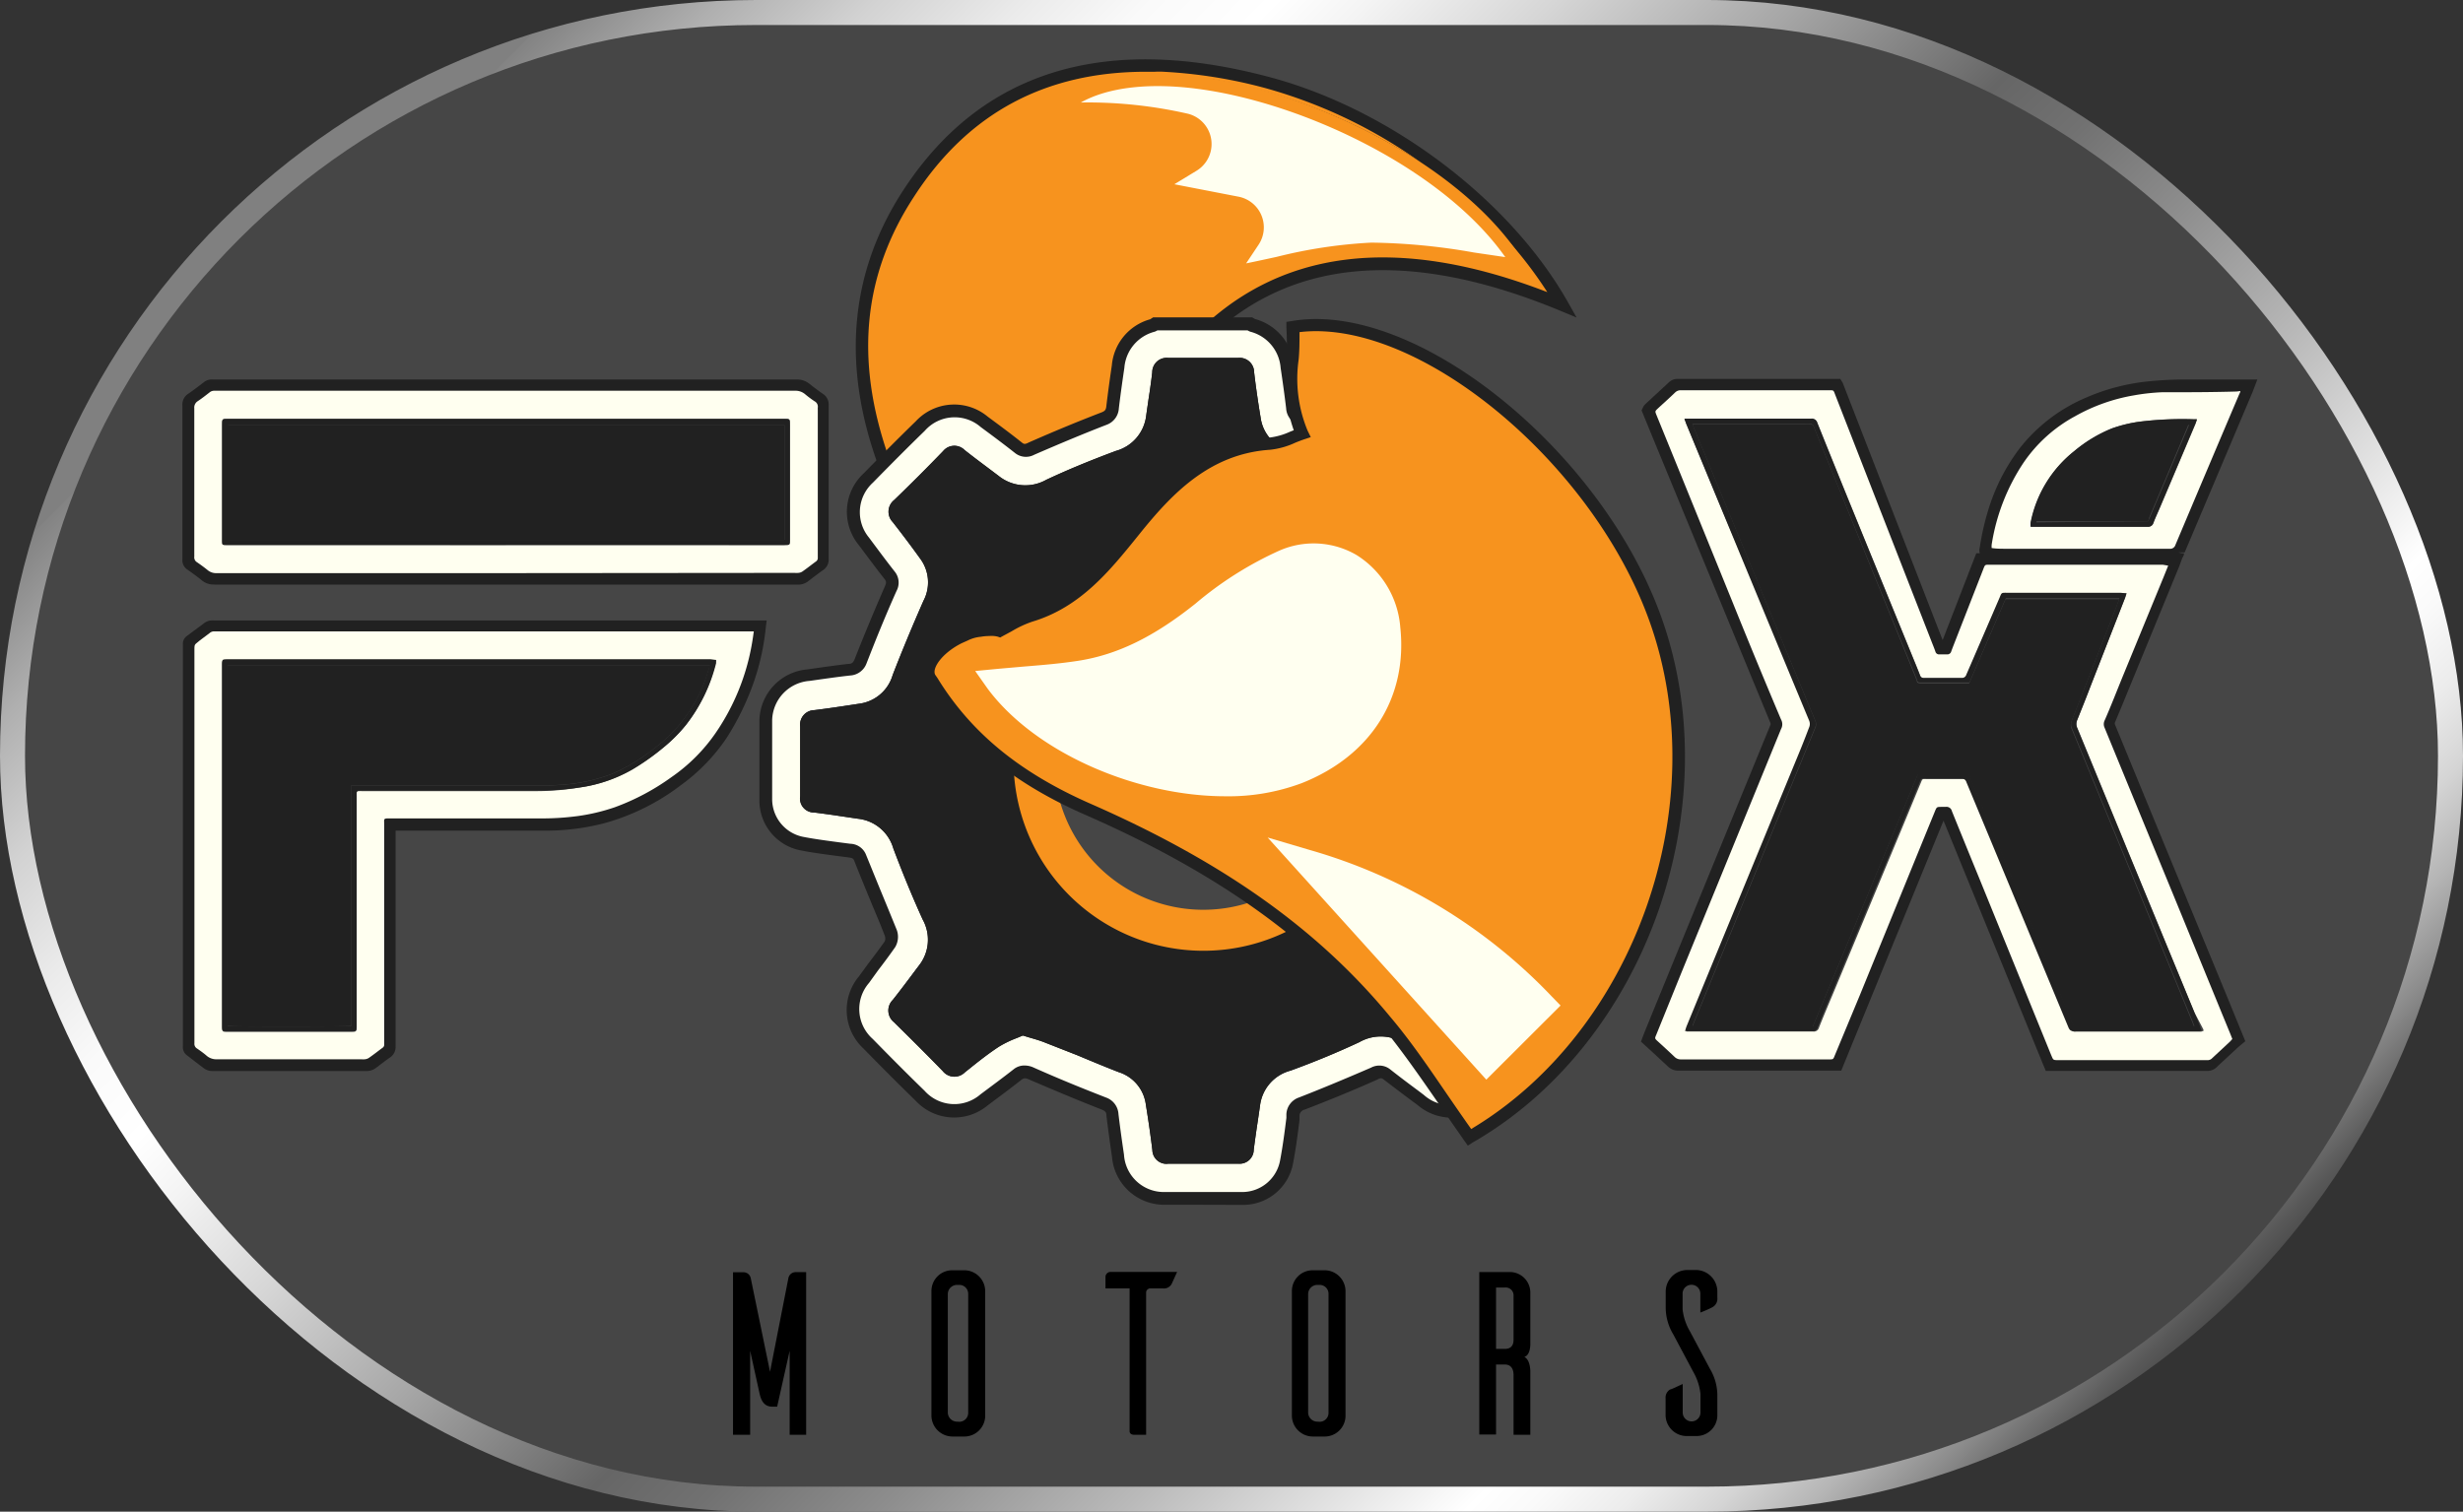
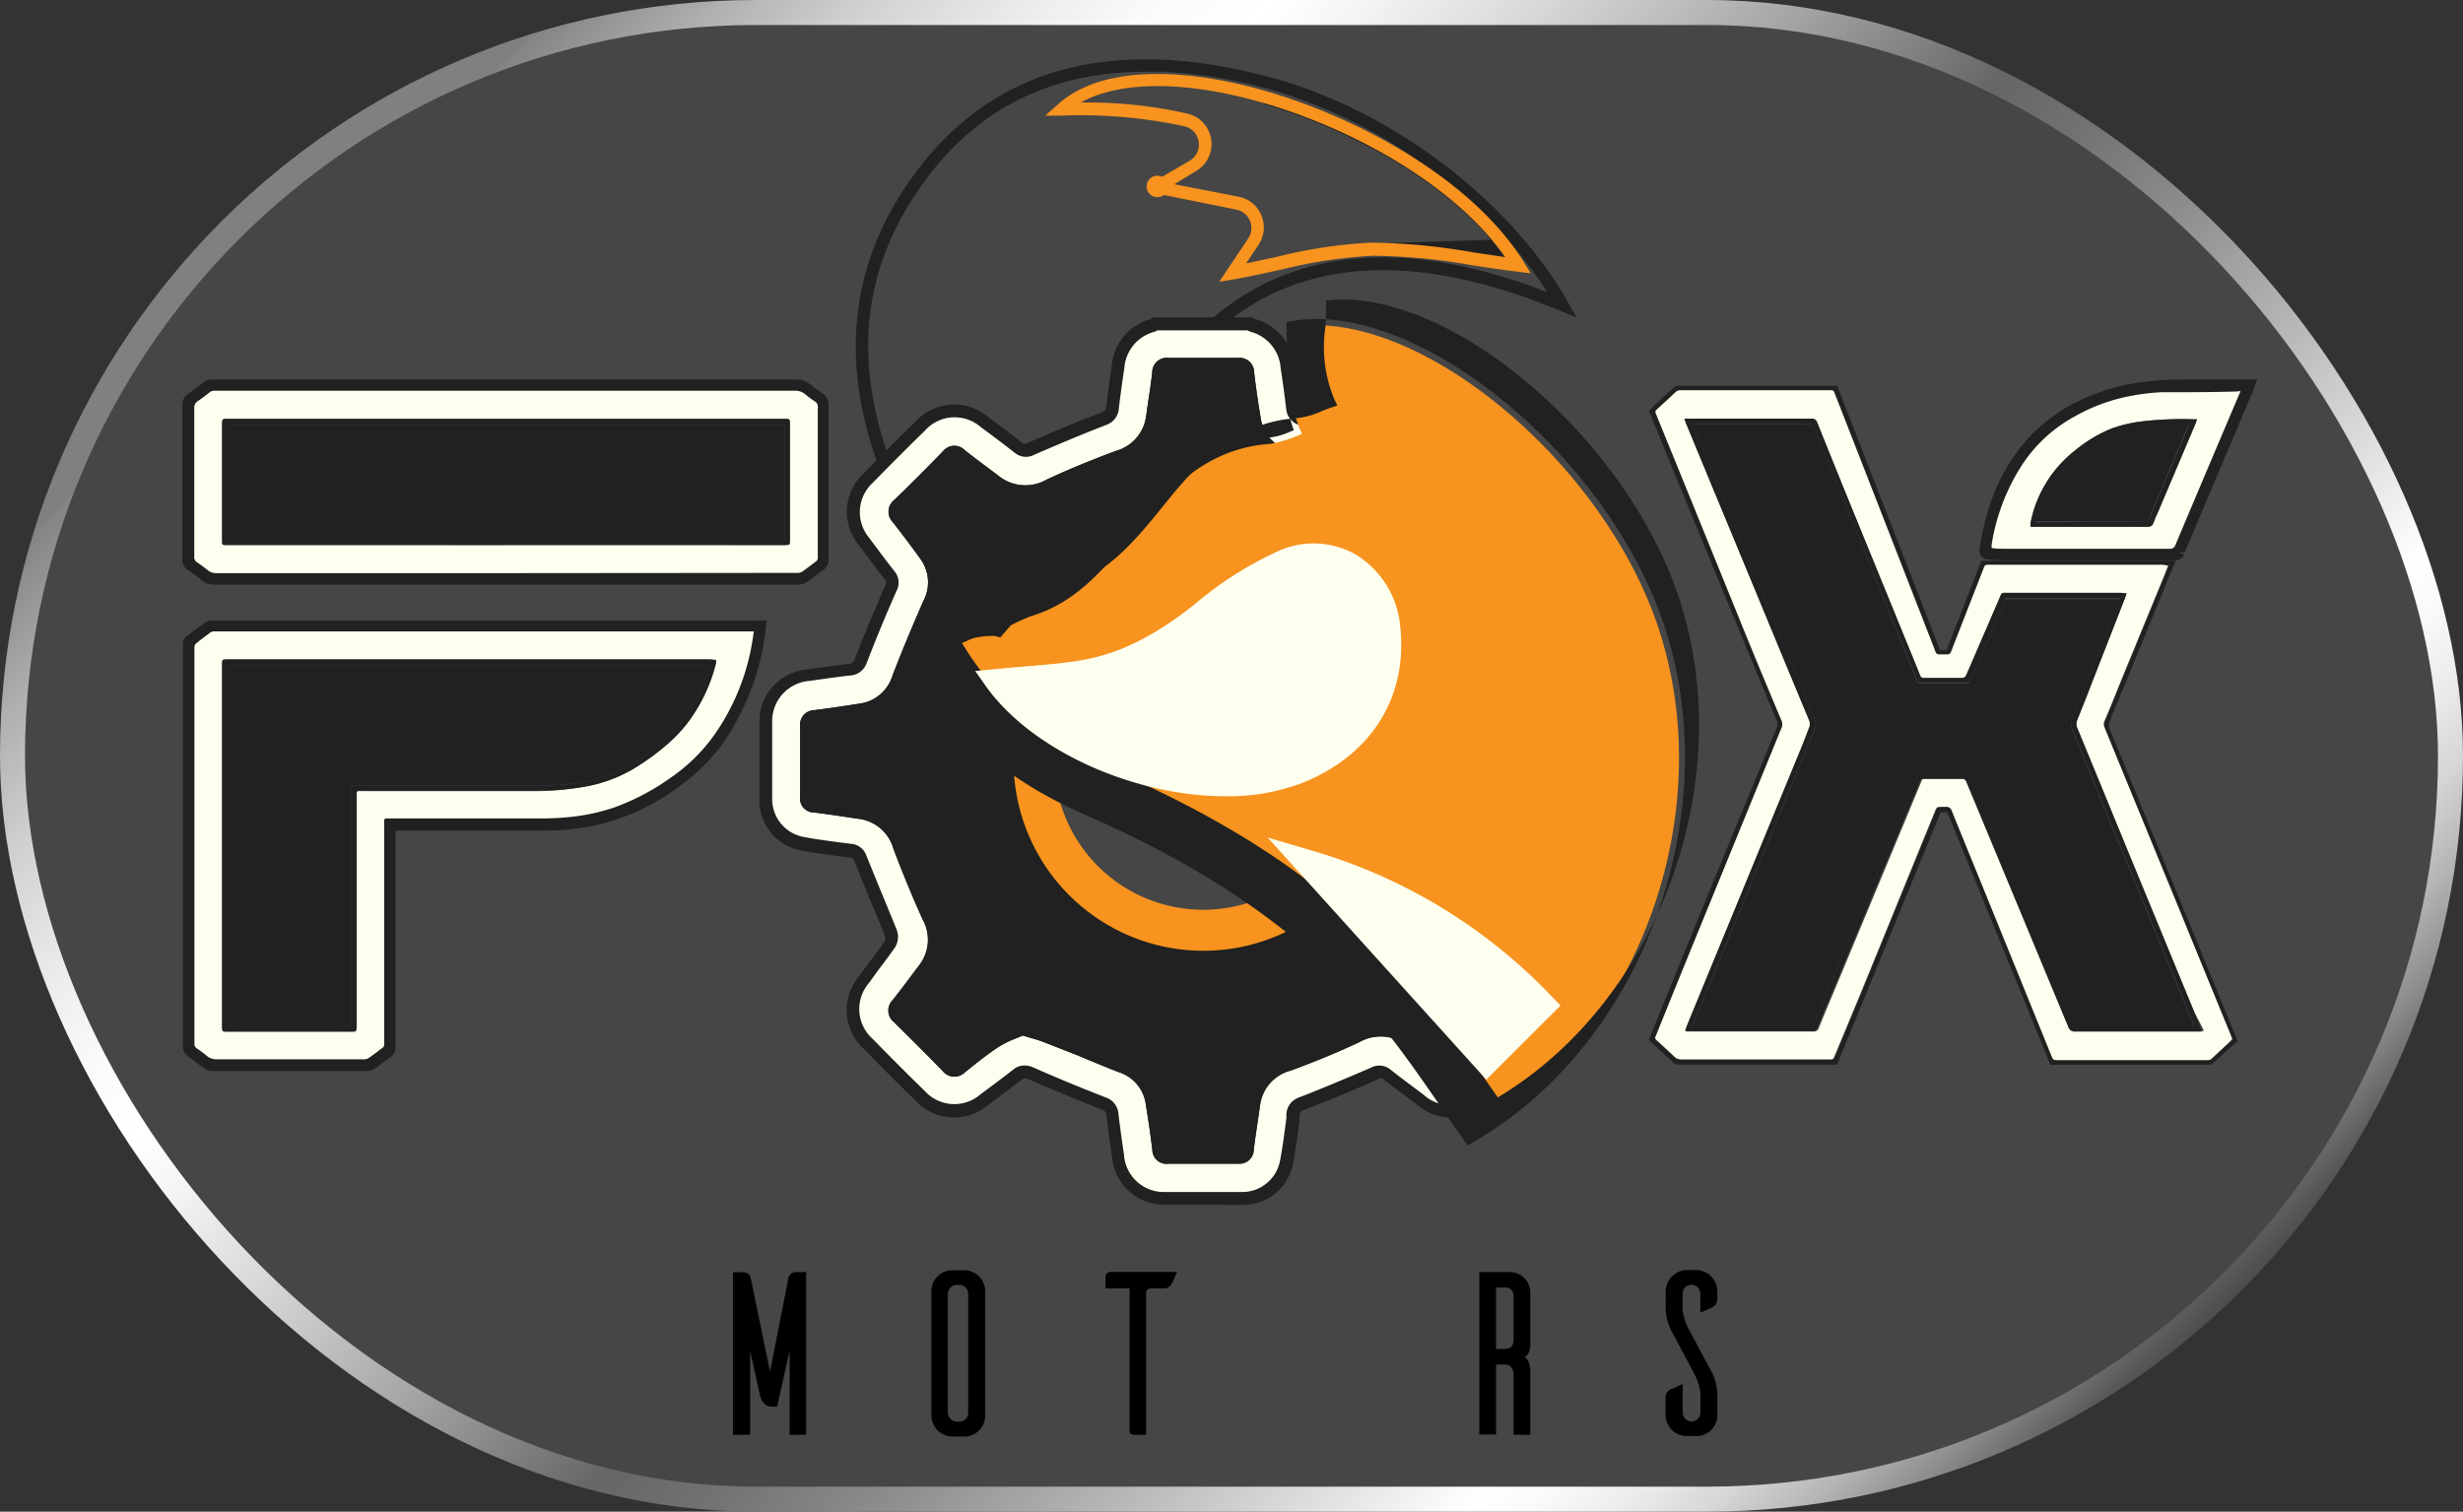
<svg xmlns="http://www.w3.org/2000/svg" id="Слой_1" data-name="Слой 1" viewBox="0 0 197 120.93">
  <rect x="0" y="0" width="197" height="120.93" fill="#333333" stroke="none" />
  <defs>
    <style>.cls-1{fill:gray;fill-opacity:0.25;stroke-miterlimit:10;stroke-width:2px;stroke:url(#Безымянный_градиент_21);}.cls-2{fill:#f7931e;}.cls-3{fill:#212121;}.cls-4{fill:ivory;}</style>
    <linearGradient id="Безымянный_градиент_21" x1="36.73" y1="-1.31" x2="160.27" y2="122.24" gradientUnits="userSpaceOnUse">
      <stop offset="0.04" stop-color="gray" />
      <stop offset="0.04" stop-color="#838383" />
      <stop offset="0.09" stop-color="#afafaf" />
      <stop offset="0.14" stop-color="#d2d2d2" />
      <stop offset="0.19" stop-color="#ebebeb" />
      <stop offset="0.23" stop-color="#fafafa" />
      <stop offset="0.27" stop-color="#fff" />
      <stop offset="0.3" stop-color="#f4f4f4" />
      <stop offset="0.36" stop-color="#d6d6d6" />
      <stop offset="0.44" stop-color="#a6a6a6" />
      <stop offset="0.53" stop-color="#666" />
      <stop offset="0.57" stop-color="#717171" />
      <stop offset="0.63" stop-color="#8d8d8d" />
      <stop offset="0.71" stop-color="#bababa" />
      <stop offset="0.81" stop-color="#f9f9f9" />
      <stop offset="0.82" stop-color="#fff" />
      <stop offset="0.84" stop-color="#fafafa" />
      <stop offset="0.87" stop-color="#ececec" />
      <stop offset="0.9" stop-color="#d5d5d5" />
      <stop offset="0.93" stop-color="#b5b5b5" />
      <stop offset="0.96" stop-color="#8b8b8b" />
      <stop offset="0.99" stop-color="#595959" />
      <stop offset="1" stop-color="#4d4d4d" />
    </linearGradient>
  </defs>
  <title>logo_all</title>
  <rect class="cls-1" x="1" y="1" width="195" height="118.93" rx="59.47" ry="59.47" />
-   <path class="cls-2" d="M93.27,55.59c-9.22-1-19.47-9.74-22.69-19-2.91-8.39-1.74-15.34,2.14-21.24,5.93-9,15.33-12.26,28.59-8.76,9.54,2.52,19,9.57,23.64,17.78-12.41-5.18-22.27-4.36-29.31,3C88.8,34.57,86.71,43.52,93.27,55.59Zm5.32-33.75c4-.73,7.4-1.8,11.1-1.88s7.82.82,11.72,1.29c-6.8-11-29.51-18.94-36.52-12.5,4.77,0,9.41.13,14.26,2.37l-6,3.46.4.6,8.31,1.68Z" />
  <path class="cls-3" d="M125.39,24.14c-4.66-8.22-14.28-15.46-23.95-18-13.13-3.47-22.94-.45-29.14,9-4.22,6.42-5,13.71-2.2,21.68C73.4,46.26,84,55.11,93.21,56.09l.95.1-.45-.84C87.84,44.54,88.59,35.51,96,27.74c6.75-7.07,16.42-8,28.75-2.9l1.35.56Zm-4.86-5a33.08,33.08,0,0,1,3.23,4.23c-12.1-4.68-21.67-3.44-28.47,3.69C87.73,35,86.77,44.11,92.37,55c-8.65-1.42-18.25-9.68-21.32-18.52-2.7-7.76-2-14.57,2.09-20.8C77.48,9,83.68,5.74,91.65,5.74l.5,0h.22a5.74,5.74,0,0,1,.69,0,38.94,38.94,0,0,1,8.12,1.3A39.48,39.48,0,0,1,113.65,13,45.09,45.09,0,0,0,96.89,6.33a4.39,4.39,0,0,1,.78.36,4.54,4.54,0,0,1,3.45,1.64c7.31,2.15,15.3,6.66,19.27,12.29l-2.51-.37a49.73,49.73,0,0,0-8.21-.79c-.43,0-.86,0-1.28.07" />
-   <path class="cls-4" d="M98.59,21.84l1.66-2.49A2,2,0,0,0,99,16.28l-5.53-1.12-.11-.66,2.07-1.21a2,2,0,0,0-.52-3.67,39,39,0,0,0-10-.88c7-6.44,29.73,1.46,36.52,12.5-3.91-.47-8-1.37-11.72-1.29S102.62,21.12,98.59,21.84Z" />
  <path class="cls-2" d="M97.52,22.54l2.32-3.47a1.5,1.5,0,0,0-.95-2.3L93,15.58l-.22-1.34,2.37-1.38a1.5,1.5,0,0,0-.39-2.75,39.09,39.09,0,0,0-9.88-.86H83.6l1-.88c3-2.73,8-2.69,11.61-2.18,8.9,1.23,20.94,7.1,25.68,14.79l.54.88-1-.12c-1.2-.14-2.41-.33-3.62-.51a48.06,48.06,0,0,0-8-.77,38.2,38.2,0,0,0-7.38,1.12c-1.17.25-2.37.52-3.65.75Zm-3.59-7.8,5.16,1a2.5,2.5,0,0,1,1.58,3.83l-1,1.5c.84-.17,1.65-.35,2.44-.52a39,39,0,0,1,7.57-1.14,49.73,49.73,0,0,1,8.21.79l2.51.37c-4.93-7-16-12.27-24.37-13.43-4-.56-7.37-.18-9.58,1.06a36.06,36.06,0,0,1,8.57.9,2.5,2.5,0,0,1,.65,4.58Z" />
  <circle class="cls-2" cx="92.56" cy="14.91" r="0.86" transform="translate(20.8 75.24) rotate(-49.2)" />
  <path class="cls-4" d="M131.24,64.7a4,4,0,0,1-3.36,3l-1.22.17c-.74.1-1.49.21-2.23.3a.86.86,0,0,0-.77.64c-.79,2-1.64,3.94-2.42,5.92a1.13,1.13,0,0,0,.08.91c.64.94,1.36,1.83,2,2.74a3.71,3.71,0,0,1-.33,5.23q-2,2-4.06,4.06a3.71,3.71,0,0,1-5.23.34c-.89-.67-1.79-1.33-2.67-2a.9.9,0,0,0-1.05-.1c-1.92.83-3.84,1.64-5.79,2.4a1,1,0,0,0-.73.92c-.16,1.24-.31,2.49-.54,3.71a3.58,3.58,0,0,1-3.52,3q-3.18.05-6.35,0a3.71,3.71,0,0,1-3.63-3.42c-.16-1.08-.31-2.16-.44-3.25a1,1,0,0,0-.73-.93c-1.94-.76-3.87-1.57-5.79-2.4a.9.9,0,0,0-1.05.1c-.89.7-1.81,1.38-2.72,2.06a3.69,3.69,0,0,1-5.13-.33q-2.1-2.05-4.16-4.16a3.69,3.69,0,0,1-.33-5.13c.69-.93,1.42-1.84,2.08-2.79a1.12,1.12,0,0,0,.08-.91c-.79-2-1.66-4-2.45-6a.9.9,0,0,0-.88-.6c-1.24-.17-2.49-.31-3.71-.55a3.58,3.58,0,0,1-3-3.52q-.05-3.18,0-6.35a3.71,3.71,0,0,1,3.42-3.63c1.08-.16,2.16-.31,3.25-.44a1,1,0,0,0,.92-.73c.76-1.94,1.57-3.87,2.4-5.79a.9.9,0,0,0-.1-1.05c-.7-.89-1.38-1.81-2.06-2.72a3.69,3.69,0,0,1,.33-5.13q2.05-2.1,4.16-4.16a3.69,3.69,0,0,1,5.13-.33c.91.68,1.83,1.36,2.72,2.06a.9.9,0,0,0,1.05.1c1.92-.83,3.84-1.64,5.79-2.4a1,1,0,0,0,.73-.93c.13-1.08.28-2.17.44-3.25A3.72,3.72,0,0,1,92.19,26a1.13,1.13,0,0,0,.23-.13h7.65a1.12,1.12,0,0,0,.23.13,3.73,3.73,0,0,1,2.76,3.3c.16,1.08.31,2.16.44,3.25a1,1,0,0,0,.73.92c1.94.76,3.87,1.57,5.79,2.4a.9.9,0,0,0,1.05-.1c.89-.7,1.81-1.38,2.72-2.06a3.69,3.69,0,0,1,5.13.33q2.1,2.05,4.15,4.16a3.69,3.69,0,0,1,.33,5.13c-.68.91-1.36,1.83-2.06,2.72a.9.9,0,0,0-.1,1.05c.83,1.92,1.63,3.84,2.4,5.78a.94.94,0,0,0,.85.72c.77.08,1.54.18,2.3.3a6.08,6.08,0,0,1,3,.89,4.87,4.87,0,0,1,1.47,2.23ZM81.79,82.25c.78.25,1.42.41,2,.65,2,.79,3.89,1.63,5.86,2.4a3.66,3.66,0,0,1,2.48,3c.19,1.21.37,2.43.52,3.65.06.48.26.67.75.66q2.84,0,5.67,0c.49,0,.67-.21.73-.68.14-1.17.33-2.34.5-3.51a3.81,3.81,0,0,1,2.77-3.21c1.85-.68,3.69-1.43,5.47-2.27a3.92,3.92,0,0,1,4.41.39c.9.69,1.83,1.36,2.72,2.06a.64.64,0,0,0,1-.07q2-2,4-4a.67.67,0,0,0,.08-1.05c-.77-1-1.53-2-2.26-3a3.67,3.67,0,0,1-.31-3.82c.86-2,1.71-4,2.5-6a3.66,3.66,0,0,1,3-2.47c1.21-.19,2.43-.37,3.65-.52.49-.06.66-.29.65-.76q0-2.84,0-5.67a.61.61,0,0,0-.63-.71c-1.17-.15-2.34-.34-3.51-.5A3.84,3.84,0,0,1,120.55,54c-.67-1.85-1.43-3.68-2.27-5.47a3.89,3.89,0,0,1,.36-4.35c.69-.91,1.36-1.83,2.06-2.72a.67.67,0,0,0,0-1.06q-2-2-4-4a.68.68,0,0,0-1.06-.06c-1,.76-1.95,1.5-2.95,2.22a3.68,3.68,0,0,1-3.87.33q-3-1.3-6-2.5a3.64,3.64,0,0,1-2.45-2.94q-.3-1.82-.52-3.65c-.06-.51-.26-.71-.78-.71q-2.8,0-5.6,0c-.52,0-.71.21-.77.71-.14,1.15-.33,2.3-.49,3.45a3.82,3.82,0,0,1-2.74,3.24c-1.87.69-3.72,1.45-5.53,2.29a3.89,3.89,0,0,1-4.35-.38c-.91-.69-1.83-1.36-2.72-2.07a.67.67,0,0,0-1.06.07q-1.94,2-3.91,3.91a.7.7,0,0,0-.09,1.11q1.14,1.45,2.22,2.95a3.69,3.69,0,0,1,.32,3.87c-.85,2-1.68,3.92-2.45,5.91a3.72,3.72,0,0,1-3.07,2.57c-1.19.18-2.38.37-3.58.51-.52.06-.69.29-.69.8q0,2.8,0,5.6a.64.64,0,0,0,.66.75c1.17.14,2.34.34,3.51.5a3.79,3.79,0,0,1,3.21,2.69c.72,1.91,1.5,3.8,2.34,5.66a3.82,3.82,0,0,1-.35,4.17c-.69.93-1.38,1.87-2.1,2.78a.7.7,0,0,0,.05,1.11q2,1.93,3.91,3.92a.7.7,0,0,0,1.11.06c.91-.72,1.81-1.46,2.79-2.09A16.17,16.17,0,0,1,81.79,82.25Z" />
  <path class="cls-3" d="M96.19,96.38l-3.13,0a4.19,4.19,0,0,1-4.12-3.85c-.16-1.09-.31-2.17-.44-3.26,0-.29-.09-.39-.41-.52-1.7-.66-3.54-1.43-5.8-2.4-.3-.13-.38-.1-.55,0-.9.71-1.82,1.39-2.73,2.07a4.2,4.2,0,0,1-5.78-.37c-1.39-1.35-2.79-2.76-4.16-4.16a4.2,4.2,0,0,1-.37-5.78l.73-1c.46-.6.91-1.2,1.34-1.81a.67.67,0,0,0,0-.44c-.38-1-.78-1.91-1.17-2.86s-.86-2.08-1.27-3.13c-.08-.2-.14-.23-.48-.28l-1-.13c-.9-.12-1.84-.24-2.75-.42a4.06,4.06,0,0,1-3.36-4c0-2.19,0-4.33,0-6.37a4.19,4.19,0,0,1,3.85-4.12c1.09-.16,2.17-.31,3.26-.44.29,0,.39-.09.52-.41.67-1.7,1.43-3.55,2.41-5.8.13-.3.1-.38,0-.54-.71-.9-1.39-1.82-2.07-2.73a4.19,4.19,0,0,1,.38-5.77c1.36-1.39,2.76-2.8,4.16-4.16A4.19,4.19,0,0,1,79,33.33c.92.68,1.84,1.36,2.73,2.07.16.13.24.16.55,0,2.27-1,4.11-1.75,5.8-2.4.32-.12.38-.23.41-.52.13-1.09.28-2.18.44-3.26A4.2,4.2,0,0,1,92,25.54l.23-.15h7.93l.22.13a4.24,4.24,0,0,1,3.12,3.73c.16,1.09.31,2.17.44,3.26,0,.29.09.39.41.52,1.71.67,3.55,1.43,5.8,2.41.3.13.38.1.54,0,.9-.71,1.82-1.39,2.73-2.07a4.2,4.2,0,0,1,5.78.37c1.38,1.34,2.78,2.74,4.16,4.17a4.2,4.2,0,0,1,.37,5.77c-.68.92-1.36,1.84-2.07,2.73-.13.16-.16.24,0,.55.9,2.07,1.68,4,2.41,5.8.14.35.22.38.44.41.78.08,1.55.19,2.33.31l.45.06a5.46,5.46,0,0,1,2.75.92,5.38,5.38,0,0,1,1.64,2.45l0,.18,0,7.81a4.47,4.47,0,0,1-3.77,3.31l-1.84.25-1.62.21c-.17,0-.24,0-.36.33-.39,1-.79,1.94-1.19,2.91s-.83,2-1.23,3a.67.67,0,0,0,0,.44c.44.65.92,1.27,1.39,1.89l.63.83a4.2,4.2,0,0,1-.38,5.88q-2,2-4.06,4.06a4.2,4.2,0,0,1-5.88.38l-.49-.36c-.73-.55-1.47-1.1-2.19-1.66-.16-.13-.25-.16-.54,0-2.23,1-4.08,1.73-5.8,2.4a.51.51,0,0,0-.41.52l0,.3c-.14,1.13-.29,2.3-.51,3.44a4.06,4.06,0,0,1-4,3.36ZM82,85.24a1.75,1.75,0,0,1,.69.17c2.25,1,4.08,1.73,5.77,2.39a1.49,1.49,0,0,1,1,1.33c.13,1.08.28,2.16.44,3.23a3.19,3.19,0,0,0,3.15,3c2,0,4.16,0,6.34,0a3.08,3.08,0,0,0,3-2.55c.21-1.11.36-2.26.5-3.38l0-.3a1.48,1.48,0,0,1,1-1.33c1.72-.67,3.55-1.43,5.77-2.39a1.4,1.4,0,0,1,1.56.16c.71.56,1.44,1.11,2.17,1.65l.49.37a3.21,3.21,0,0,0,4.58-.29q2-2,4.05-4.05a3.21,3.21,0,0,0,.29-4.58l-.63-.82c-.49-.64-1-1.27-1.42-1.93a1.62,1.62,0,0,1-.13-1.37c.4-1,.82-2,1.24-3s.8-1.93,1.18-2.9a1.35,1.35,0,0,1,1.17-1l1.6-.21,1.77-.24a3.46,3.46,0,0,0,3-2.57V57.15a4.31,4.31,0,0,0-1.28-1.93,4.63,4.63,0,0,0-2.28-.73l-.46-.07c-.76-.12-1.51-.22-2.27-.3a1.44,1.44,0,0,1-1.27-1c-.72-1.82-1.5-3.71-2.4-5.77a1.4,1.4,0,0,1,.16-1.56c.7-.89,1.38-1.8,2.05-2.71a3.19,3.19,0,0,0-.29-4.48c-1.38-1.42-2.78-2.81-4.15-4.15a3.19,3.19,0,0,0-4.48-.28c-.91.68-1.82,1.35-2.71,2.05a1.4,1.4,0,0,1-1.56.16c-2.24-1-4.08-1.73-5.77-2.39a1.49,1.49,0,0,1-1-1.33c-.13-1.08-.28-2.16-.44-3.23a3.24,3.24,0,0,0-2.41-2.89.91.91,0,0,1-.23-.11H92.57a.93.93,0,0,1-.23.11,3.24,3.24,0,0,0-2.41,2.89c-.16,1.08-.31,2.15-.44,3.23a1.49,1.49,0,0,1-1,1.33c-1.68.65-3.51,1.41-5.77,2.39a1.4,1.4,0,0,1-1.56-.16c-.89-.7-1.8-1.38-2.71-2.05a3.18,3.18,0,0,0-4.48.29c-1.4,1.36-2.79,2.76-4.15,4.15A3.19,3.19,0,0,0,69.5,43c.68.91,1.35,1.82,2.05,2.71a1.4,1.4,0,0,1,.16,1.56c-1,2.24-1.73,4.08-2.39,5.77a1.49,1.49,0,0,1-1.33,1c-1.08.12-2.16.28-3.23.43a3.23,3.23,0,0,0-3,3.15c0,2,0,4.16,0,6.34a3.08,3.08,0,0,0,2.55,3c.89.17,1.81.29,2.7.41l1,.13a1.39,1.39,0,0,1,1.27.91c.41,1,.84,2.07,1.27,3.11s.79,1.92,1.18,2.88a1.62,1.62,0,0,1-.13,1.37c-.44.63-.9,1.25-1.37,1.86l-.72,1a3.19,3.19,0,0,0,.29,4.48c1.37,1.4,2.76,2.8,4.15,4.15a3.19,3.19,0,0,0,4.48.28c.91-.68,1.82-1.35,2.71-2.05A1.37,1.37,0,0,1,82,85.24ZM99.1,93.1h0q-2.83,0-5.66,0A1.14,1.14,0,0,1,92.17,92c-.14-1.14-.31-2.33-.52-3.63a3.14,3.14,0,0,0-2.17-2.6c-1.11-.43-2.21-.89-3.31-1.35l-2.55-1c-.39-.16-.8-.28-1.25-.41l-.56-.17-.48.2a8.83,8.83,0,0,0-1.41.68c-.83.54-1.63,1.17-2.4,1.79l-.34.27a1.19,1.19,0,0,1-1.78-.1c-1.28-1.32-2.6-2.63-3.9-3.91a1.19,1.19,0,0,1-.09-1.78c.64-.81,1.26-1.64,1.88-2.47l.22-.29a3.33,3.33,0,0,0,.29-3.67c-.81-1.78-1.6-3.7-2.35-5.69a3.31,3.31,0,0,0-2.81-2.37l-1.35-.2c-.72-.11-1.44-.21-2.16-.3A1.12,1.12,0,0,1,64,63.7q0-2.8,0-5.59a1.16,1.16,0,0,1,1.13-1.3c1.06-.13,2.12-.29,3.17-.45l.39-.06A3.22,3.22,0,0,0,71.4,54c.71-1.83,1.51-3.77,2.46-5.93a3.18,3.18,0,0,0-.26-3.38c-.68-.95-1.42-1.93-2.2-2.93A1.19,1.19,0,0,1,71.52,40q2-1.93,3.91-3.91A1.16,1.16,0,0,1,77.15,36c.58.46,1.18.91,1.78,1.36l.93.7a3.41,3.41,0,0,0,3.83.32c1.71-.8,3.53-1.55,5.57-2.31a3.33,3.33,0,0,0,2.42-2.84c.06-.44.13-.89.19-1.33.11-.7.21-1.4.29-2.11a1.18,1.18,0,0,1,1.28-1.16q2.8,0,5.59,0a1.16,1.16,0,0,1,1.28,1.15c.14,1.21.32,2.43.52,3.63A3.16,3.16,0,0,0,103,36c2,.79,4,1.64,6.05,2.51a3.17,3.17,0,0,0,3.38-.28c.93-.67,1.89-1.39,2.93-2.21a1.16,1.16,0,0,1,1.72.1q2,2,4,4a1.16,1.16,0,0,1,.09,1.72c-.45.57-.88,1.15-1.31,1.72l-.75,1a3.41,3.41,0,0,0-.31,3.83c.84,1.8,1.61,3.65,2.28,5.51a3.32,3.32,0,0,0,2.87,2.47l1.44.21,2.07.29A1.1,1.1,0,0,1,128.47,58q0,2.83,0,5.66a1.12,1.12,0,0,1-1.09,1.26c-1.21.15-2.42.33-3.63.52a3.15,3.15,0,0,0-2.61,2.16c-.73,1.85-1.55,3.83-2.51,6a3.18,3.18,0,0,0,.26,3.33c.63.89,1.34,1.83,2.24,3a1.16,1.16,0,0,1-.12,1.72q-2,2-4,4a1.14,1.14,0,0,1-1.67.11c-.52-.41-1.05-.81-1.59-1.21l-1.13-.85a3.44,3.44,0,0,0-3.89-.33c-1.71.8-3.51,1.55-5.51,2.28a3.3,3.3,0,0,0-2.44,2.81l-.17,1.17c-.12.78-.23,1.56-.33,2.34A1.12,1.12,0,0,1,99.1,93.1Zm-5.88-1a.55.55,0,0,0,.19,0q2.84,0,5.68,0a.58.58,0,0,0,.18,0,.64.64,0,0,0,.05-.22c.1-.79.21-1.58.33-2.36l.17-1.16a4.3,4.3,0,0,1,3.09-3.61c2-.72,3.75-1.46,5.43-2.25a4.4,4.4,0,0,1,4.92.44l1.12.85c.54.4,1.08.81,1.61,1.22a.44.44,0,0,0,.18.1.47.47,0,0,0,.16-.13q2-2,4-4c.19-.19.19-.2,0-.39-.91-1.16-1.63-2.12-2.27-3a4.16,4.16,0,0,1-.36-4.3c1-2.21,1.77-4.18,2.5-6a4.16,4.16,0,0,1,3.38-2.78c1.22-.19,2.44-.37,3.67-.52a.42.42,0,0,0,.19-.05.53.53,0,0,0,0-.21q0-2.84,0-5.68a.43.43,0,0,0,0-.17h0a.65.65,0,0,0-.17,0l-2.09-.29-1.43-.21a4.33,4.33,0,0,1-3.67-3.12c-.66-1.83-1.42-3.66-2.25-5.43a4.37,4.37,0,0,1,.42-4.86l.74-1c.44-.58.88-1.17,1.33-1.74.17-.22.17-.23,0-.39q-2-2-4-4c-.17-.18-.18-.18-.39,0-1.06.83-2,1.56-3,2.23a4.19,4.19,0,0,1-4.36.38c-2-.87-4-1.71-6-2.5a4.14,4.14,0,0,1-2.76-3.32c-.2-1.21-.38-2.45-.52-3.67a.49.49,0,0,0-.06-.24h0a1,1,0,0,0-.22,0q-2.81,0-5.61,0a.41.41,0,0,0-.21,0h0a.55.55,0,0,0-.06.25c-.08.71-.19,1.43-.3,2.14-.07.44-.13.88-.19,1.32A4.3,4.3,0,0,1,89.61,37c-2,.75-3.81,1.49-5.49,2.27a4.38,4.38,0,0,1-4.86-.43l-.93-.7c-.6-.45-1.21-.91-1.8-1.38-.2-.16-.21-.16-.39,0q-1.94,2-3.92,3.92c-.22.22-.21.23,0,.44.8,1,1.55,2,2.23,3a4.19,4.19,0,0,1,.37,4.36c-.94,2.14-1.73,4.07-2.44,5.89a4.24,4.24,0,0,1-3.46,2.88l-.39.06c-1.07.16-2.14.33-3.21.45a.48.48,0,0,0-.22.06h0a.52.52,0,0,0,0,.24q0,2.81,0,5.61a.45.45,0,0,0,0,.2h0a.52.52,0,0,0,.2,0c.73.09,1.45.2,2.18.3l1.34.19a4.27,4.27,0,0,1,3.6,3c.74,2,1.53,3.86,2.33,5.63a4.3,4.3,0,0,1-.4,4.68l-.22.29c-.62.84-1.25,1.68-1.89,2.49-.19.25-.18.26,0,.44,1.31,1.28,2.63,2.6,3.92,3.92.19.19.21.2.44,0l.34-.27c.79-.63,1.61-1.28,2.49-1.85A9.52,9.52,0,0,1,81,82.06l.63-.27.18-.08.18.06.72.22c.48.14.92.27,1.34.44l2.56,1.05c1.1.46,2.19.91,3.29,1.34a4.16,4.16,0,0,1,2.79,3.38c.21,1.31.38,2.51.52,3.67a.47.47,0,0,0,.05.2Z" />
  <path class="cls-3" d="M81.79,82.25a16.17,16.17,0,0,0-2.13,1c-1,.63-1.88,1.37-2.79,2.09a.7.7,0,0,1-1.11-.06q-1.93-2-3.91-3.92a.7.7,0,0,1-.05-1.11c.72-.91,1.41-1.85,2.1-2.78a3.82,3.82,0,0,0,.35-4.17c-.84-1.86-1.62-3.75-2.34-5.66A3.79,3.79,0,0,0,68.7,65c-1.17-.16-2.34-.35-3.51-.5a.64.64,0,0,1-.66-.75q0-2.8,0-5.6c0-.51.17-.73.69-.8,1.2-.14,2.39-.33,3.58-.51a3.72,3.72,0,0,0,3.07-2.57c.77-2,1.59-4,2.45-5.91A3.69,3.69,0,0,0,74,44.43q-1.07-1.5-2.22-2.95a.7.7,0,0,1,.09-1.11q2-1.93,3.91-3.91a.67.67,0,0,1,1.06-.07c.89.71,1.81,1.38,2.72,2.07a3.89,3.89,0,0,0,4.35.38c1.81-.84,3.66-1.6,5.53-2.29a3.82,3.82,0,0,0,2.74-3.24c.16-1.15.35-2.29.49-3.45.06-.5.25-.72.77-.71q2.8,0,5.6,0c.52,0,.72.2.78.71q.22,1.83.52,3.65a3.64,3.64,0,0,0,2.45,2.94q3,1.2,6,2.5a3.68,3.68,0,0,0,3.87-.33c1-.72,2-1.46,2.95-2.22a.68.68,0,0,1,1.06.06q2,2,4,4a.67.67,0,0,1,0,1.06c-.7.89-1.37,1.81-2.06,2.72a3.89,3.89,0,0,0-.36,4.35c.84,1.79,1.59,3.62,2.27,5.47a3.84,3.84,0,0,0,3.27,2.79c1.17.16,2.34.35,3.51.5A.61.61,0,0,1,128,58q0,2.84,0,5.67c0,.47-.16.7-.65.76-1.22.15-2.44.33-3.65.52a3.66,3.66,0,0,0-3,2.47c-.8,2-1.64,4-2.5,6a3.67,3.67,0,0,0,.31,3.82c.72,1,1.48,2,2.26,3a.67.67,0,0,1-.08,1.05q-2,2-4,4a.64.64,0,0,1-1,.07c-.89-.7-1.82-1.37-2.72-2.06a3.92,3.92,0,0,0-4.41-.39c-1.78.84-3.62,1.59-5.47,2.27a3.81,3.81,0,0,0-2.77,3.21c-.17,1.17-.36,2.34-.5,3.51-.06.47-.24.68-.73.68q-2.84,0-5.67,0c-.48,0-.69-.18-.75-.66-.15-1.22-.33-2.44-.52-3.65a3.66,3.66,0,0,0-2.48-3c-2-.77-3.9-1.61-5.86-2.4C83.21,82.66,82.57,82.5,81.79,82.25ZM96.24,45.7a15.18,15.18,0,1,0,15.18,15.16A15.2,15.2,0,0,0,96.24,45.7Z" />
  <path class="cls-3" d="M93.41,93.1A1.12,1.12,0,0,1,92.17,92c-.14-1.14-.31-2.33-.52-3.63a3.14,3.14,0,0,0-2.17-2.6c-1.11-.43-2.21-.89-3.31-1.35l-2.55-1c-.39-.16-.8-.28-1.25-.41l-.56-.17-.48.2a8.83,8.83,0,0,0-1.41.68c-.83.54-1.63,1.17-2.4,1.79l-.34.27a1.19,1.19,0,0,1-1.78-.1c-1.28-1.32-2.6-2.63-3.9-3.91a1.19,1.19,0,0,1-.09-1.78c.64-.81,1.26-1.64,1.88-2.47l.22-.29a3.33,3.33,0,0,0,.29-3.67c-.81-1.78-1.6-3.7-2.35-5.69a3.31,3.31,0,0,0-2.81-2.37l-1.35-.2c-.72-.11-1.44-.21-2.16-.3A1.12,1.12,0,0,1,64,63.7q0-2.8,0-5.59a1.16,1.16,0,0,1,1.13-1.3c1.06-.13,2.12-.29,3.17-.45l.39-.06A3.22,3.22,0,0,0,71.4,54c.71-1.83,1.51-3.77,2.46-5.93a3.18,3.18,0,0,0-.26-3.38c-.68-.95-1.42-1.93-2.2-2.93A1.19,1.19,0,0,1,71.52,40q2-1.93,3.91-3.91A1.16,1.16,0,0,1,77.15,36c.58.46,1.18.91,1.78,1.36l.93.7a3.41,3.41,0,0,0,3.83.32c1.71-.8,3.53-1.55,5.57-2.31a3.33,3.33,0,0,0,2.42-2.84c.06-.44.13-.89.19-1.33.11-.7.21-1.4.29-2.11a1.14,1.14,0,0,1,1.28-1.16q2.8,0,5.59,0a1.16,1.16,0,0,1,1.28,1.15c.14,1.21.32,2.43.52,3.63A3.16,3.16,0,0,0,103,36c2,.79,4,1.64,6.05,2.51a3.17,3.17,0,0,0,3.38-.28c.93-.67,1.89-1.39,2.93-2.21a1.16,1.16,0,0,1,1.72.1q2,2,4,4a1.16,1.16,0,0,1,.09,1.72c-.45.57-.88,1.15-1.31,1.72l-.75,1a3.41,3.41,0,0,0-.31,3.83c.84,1.8,1.61,3.65,2.28,5.51a3.32,3.32,0,0,0,2.87,2.47l1.44.21,2.07.29A1.1,1.1,0,0,1,128.47,58q0,2.83,0,5.66a1.12,1.12,0,0,1-1.09,1.26c-1.21.15-2.42.33-3.63.52a3.15,3.15,0,0,0-2.61,2.16c-.73,1.85-1.55,3.83-2.51,6a3.18,3.18,0,0,0,.26,3.33c.63.89,1.34,1.83,2.24,3a1.16,1.16,0,0,1-.12,1.72q-2,2-4,4a1.14,1.14,0,0,1-1.67.11c-.52-.41-1.05-.81-1.59-1.21l-1.13-.85a3.44,3.44,0,0,0-3.89-.33c-1.71.8-3.51,1.55-5.51,2.28a3.3,3.3,0,0,0-2.44,2.81l-.17,1.17c-.12.78-.23,1.56-.33,2.34a1.14,1.14,0,0,1-1.23,1.12q-2.83,0-5.66,0Zm-.19-1a.55.55,0,0,0,.19,0q2.84,0,5.68,0c.14,0,.18,0,.18,0a.64.64,0,0,0,.05-.22c.1-.79.21-1.58.33-2.36l.17-1.16a4.3,4.3,0,0,1,3.09-3.61c2-.72,3.75-1.46,5.43-2.25a4.4,4.4,0,0,1,4.92.44l1.12.85c.54.4,1.08.81,1.61,1.22a.44.44,0,0,0,.18.1.47.47,0,0,0,.16-.13q2-2,4-4c.19-.19.19-.2,0-.39-.91-1.16-1.63-2.12-2.27-3a4.16,4.16,0,0,1-.36-4.3c1-2.21,1.77-4.18,2.5-6a4.16,4.16,0,0,1,3.38-2.78c1.22-.19,2.44-.37,3.67-.52a.42.42,0,0,0,.19-.05.53.53,0,0,0,0-.21q0-2.84,0-5.68a.43.43,0,0,0,0-.17h0a.65.65,0,0,0-.17,0l-2.09-.29-1.43-.21a4.33,4.33,0,0,1-3.67-3.12c-.66-1.83-1.42-3.66-2.25-5.43a4.37,4.37,0,0,1,.42-4.86l.74-1c.44-.58.88-1.17,1.33-1.74.17-.22.17-.23,0-.39q-2-2-4-4c-.17-.18-.18-.18-.39,0-1.06.83-2,1.56-3,2.23a4.19,4.19,0,0,1-4.36.38c-2-.87-4-1.71-6-2.5a4.14,4.14,0,0,1-2.76-3.32c-.2-1.21-.38-2.45-.52-3.67a.49.49,0,0,0-.06-.24h0a1,1,0,0,0-.22,0q-2.81,0-5.61,0a.5.5,0,0,0-.21,0h0a.56.56,0,0,0-.06.25c-.08.71-.19,1.43-.3,2.14-.07.44-.13.88-.19,1.32A4.3,4.3,0,0,1,89.61,37c-2,.75-3.81,1.49-5.49,2.27a4.38,4.38,0,0,1-4.86-.43l-.93-.7c-.6-.45-1.21-.91-1.8-1.38-.2-.16-.21-.16-.39,0q-1.94,2-3.92,3.92c-.22.22-.21.23,0,.44.8,1,1.55,2,2.23,3a4.19,4.19,0,0,1,.37,4.36c-.94,2.14-1.73,4.07-2.44,5.89a4.24,4.24,0,0,1-3.46,2.88l-.39.06c-1.07.16-2.14.33-3.21.45a.48.48,0,0,0-.22.06h0a.52.52,0,0,0,0,.24q0,2.81,0,5.61a.45.45,0,0,0,0,.2h0a.52.52,0,0,0,.2,0c.73.09,1.45.2,2.18.3l1.34.19a4.27,4.27,0,0,1,3.6,3c.74,2,1.53,3.86,2.33,5.63a4.3,4.3,0,0,1-.4,4.68l-.22.29c-.62.84-1.25,1.68-1.89,2.49-.19.25-.18.26,0,.44,1.31,1.28,2.63,2.6,3.92,3.92.19.19.21.2.44,0l.34-.27c.79-.63,1.61-1.28,2.49-1.85A9.52,9.52,0,0,1,81,82.06l.63-.27.18-.08.18.06.72.22c.48.14.92.27,1.34.44l2.56,1.05c1.1.46,2.19.91,3.29,1.34a4.16,4.16,0,0,1,2.79,3.38c.21,1.31.38,2.51.52,3.67a.47.47,0,0,0,.05.2Zm3-15.52h0a15.68,15.68,0,0,1,0-31.36h0a15.68,15.68,0,0,1,0,31.36Zm0-30.36a14.68,14.68,0,0,0,0,29.36h0a14.68,14.68,0,0,0,0-29.36Z" />
  <path class="cls-2" d="M96.24,45.7A15.18,15.18,0,1,1,81.07,60.86,15.2,15.2,0,0,1,96.24,45.7Zm11.91,15.16A11.91,11.91,0,1,0,96.29,72.78,11.9,11.9,0,0,0,108.15,60.86Z" />
  <path class="cls-3" d="M60.76,50.14a18.89,18.89,0,0,1-1.37,5.4,20.56,20.56,0,0,1-1.66,3.14,14.47,14.47,0,0,1-3.53,3.66,17.66,17.66,0,0,1-6,3,18,18,0,0,1-4.41.57H31.16c0,.15,0,.27,0,.4q0,4.71,0,9.43,0,3.95,0,7.9a.52.52,0,0,1-.24.49c-.42.29-.82.6-1.22.91a.66.66,0,0,1-.43.15H17A.62.62,0,0,1,16.6,85c-.43-.34-.87-.66-1.31-1a.32.32,0,0,1-.16-.32,1.79,1.79,0,0,0,0-.21q0-15.87,0-31.75c0-.09,0-.18,0-.26a.26.26,0,0,1,.13-.24l1.41-1.05a.65.65,0,0,1,.27-.09,1.59,1.59,0,0,1,.26,0H60.76Zm-.47.4H17.16a.54.54,0,0,0-.4.14l-.8.6c-.46.35-.41.23-.41.82q0,15.58,0,31.16c0,.08,0,.16,0,.23a.43.43,0,0,0,.21.42c.26.19.53.37.77.58a1.18,1.18,0,0,0,.83.28H28.9a1.72,1.72,0,0,0,.29,0,.74.74,0,0,0,.3-.1c.37-.27.74-.55,1.11-.82a.3.3,0,0,0,.13-.28c0-.1,0-.2,0-.29q0-8.63,0-17.27c0-.46-.1-.51.52-.51H43a21.73,21.73,0,0,0,3.25-.19,15.62,15.62,0,0,0,2.93-.7,18.6,18.6,0,0,0,4.55-2.42,13.79,13.79,0,0,0,3.51-3.51,18,18,0,0,0,2.92-7.2C60.2,51.17,60.24,50.88,60.29,50.53Z" />
  <path class="cls-3" d="M29.26,85.68H17a1.12,1.12,0,0,1-.71-.23c-.43-.33-.87-.66-1.3-1a.81.81,0,0,1-.36-.78V51.79c0-.14,0-.18,0-.23a.75.75,0,0,1,.33-.69l.55-.41.86-.64a1.09,1.09,0,0,1,.48-.18,1.38,1.38,0,0,1,.29,0H61.32l-.07.56a19.08,19.08,0,0,1-1.41,5.54A21.27,21.27,0,0,1,58.14,59a15,15,0,0,1-3.65,3.79,17.92,17.92,0,0,1-6.21,3.08,18.59,18.59,0,0,1-4.54.58H31.64v11q0,3.13,0,6.25a1,1,0,0,1-.45.9c-.39.27-.76.56-1.13.84A1.24,1.24,0,0,1,29.26,85.68ZM16,51.83V83.24a2.33,2.33,0,0,1,0,.28,6,6,0,0,1,.81.58.64.64,0,0,0,.5.16H29.11l.12,0,.64-.48.36-.27s0-.09,0-.13V65.84a.79.79,0,0,1,.18-.63,1.12,1.12,0,0,1,.84-.22H43a21.59,21.59,0,0,0,3.17-.19A15,15,0,0,0,49,64.13a18,18,0,0,0,4.42-2.36,13.17,13.17,0,0,0,3.38-3.39,17.57,17.57,0,0,0,2.84-7l.05-.34H17.11l-.49.37-.52.39ZM30.3,83.42h0Z" />
  <path class="cls-3" d="M40.44,46.25H17.16a1,1,0,0,1-.64-.21c-.39-.31-.79-.61-1.2-.9a.38.38,0,0,1-.19-.36c0-.25,0-.51,0-.76q0-5.8,0-11.6a.54.54,0,0,1,.25-.51c.43-.3.84-.61,1.25-.93a.51.51,0,0,1,.38-.13H63.75a1.06,1.06,0,0,1,.72.24c.36.29.73.57,1.1.83a.51.51,0,0,1,.25.48c0,1.82,0,3.64,0,5.46,0,2.28,0,4.56,0,6.84a.51.51,0,0,1-.24.49c-.41.28-.81.59-1.2.9a.77.77,0,0,1-.51.17H40.44Zm0-.41H63.55a1.83,1.83,0,0,0,.29,0,.72.72,0,0,0,.3-.09c.37-.27.74-.55,1.11-.82a.33.33,0,0,0,.15-.3c0-.09,0-.18,0-.26q0-5.8,0-11.6a1,1,0,0,1,0-.15.49.49,0,0,0-.26-.51,8.3,8.3,0,0,1-.75-.56,1.18,1.18,0,0,0-.83-.28H17.17a.58.58,0,0,0-.43.15c-.3.23-.6.47-.92.68a.6.6,0,0,0-.28.57q0,5.89,0,11.78a.82.82,0,0,1,0,.09.45.45,0,0,0,.22.45c.29.2.57.41.85.63a1.05,1.05,0,0,0,.72.24Z" />
  <path class="cls-3" d="M17.16,46.76a1.45,1.45,0,0,1-1-.32c-.38-.31-.78-.6-1.18-.88a.88.88,0,0,1-.39-.8c0-.17,0-.33,0-.5V41.81q0-4.69,0-9.39a1,1,0,0,1,.47-.92c.36-.25.72-.52,1.07-.79l.16-.12a1,1,0,0,1,.73-.23H63.75a1.56,1.56,0,0,1,1,.35c.35.28.71.55,1.07.8a1,1,0,0,1,.46.9c0,1.39,0,2.78,0,4.17v2.81q0,2.66,0,5.32a1,1,0,0,1-.45.9c-.4.28-.79.58-1.18.88a1.28,1.28,0,0,1-.81.28H17.16Zm16-1.41H63.77l.11,0,.65-.49.37-.28s0-.08,0-.12V32.76a1.17,1.17,0,0,1,0-.22,7.81,7.81,0,0,1-.84-.62.68.68,0,0,0-.5-.16H17.12l-.16.11c-.28.22-.56.44-.86.64,0,0-.06,0-.06.15q0,4.77,0,9.53v2.38a9,9,0,0,1,.88.65.56.56,0,0,0,.4.13h15.8Z" />
  <path class="cls-4" d="M60.29,50.53c-.05.35-.09.64-.14.92a18,18,0,0,1-2.92,7.2,13.79,13.79,0,0,1-3.51,3.51,18.6,18.6,0,0,1-4.55,2.42,15.62,15.62,0,0,1-2.93.7,21.73,21.73,0,0,1-3.25.19H31.25c-.62,0-.52,0-.52.51q0,8.63,0,17.27c0,.1,0,.2,0,.29a.3.3,0,0,1-.13.28c-.37.27-.73.56-1.11.82a.74.74,0,0,1-.3.1,1.72,1.72,0,0,1-.29,0H17.36a1.18,1.18,0,0,1-.83-.28c-.24-.21-.51-.4-.77-.58a.43.43,0,0,1-.21-.42c0-.08,0-.16,0-.23q0-15.58,0-31.16c0-.59,0-.46.41-.82l.8-.6a.54.54,0,0,1,.4-.14H60.29Zm-3,2.26-.43,0H18.25c-.48,0-.48,0-.48.48q0,14.4,0,28.81c0,.47,0,.47.47.47H28c.54,0,.5,0,.5-.49q0-9.16,0-18.32c0-.49,0-.45.47-.45H43A20.81,20.81,0,0,0,46.35,63a11.71,11.71,0,0,0,4.22-1.46,19.16,19.16,0,0,0,2.54-1.8A12.11,12.11,0,0,0,54.86,58a13.09,13.09,0,0,0,2.37-4.94A2.75,2.75,0,0,0,57.27,52.8Z" />
  <path class="cls-4" d="M40.44,45.85H17.33a1.05,1.05,0,0,1-.72-.24c-.27-.22-.56-.43-.85-.63a.45.45,0,0,1-.22-.45.82.82,0,0,0,0-.09q0-5.89,0-11.78a.6.6,0,0,1,.28-.57c.32-.21.62-.45.92-.68a.58.58,0,0,1,.43-.15h46.4a1.18,1.18,0,0,1,.83.28,8.3,8.3,0,0,0,.75.56.49.49,0,0,1,.26.51,1,1,0,0,0,0,.15q0,5.8,0,11.6c0,.09,0,.18,0,.26a.33.33,0,0,1-.15.3c-.37.27-.73.56-1.11.82a.72.72,0,0,1-.3.09,1.83,1.83,0,0,1-.29,0Zm0-2.25H62.76c.42,0,.42,0,.42-.43,0,0,0,0,0-.06q0-4.57,0-9.13c0-.47,0-.47-.46-.47H18.23c-.47,0-.47,0-.47.47q0,4.58,0,9.16s0,.1,0,.15c0,.28,0,.3.3.31H40.47Z" />
  <path class="cls-3" d="M57.27,52.8a2.75,2.75,0,0,1,0,.28A13.09,13.09,0,0,1,54.86,58a12.11,12.11,0,0,1-1.75,1.77,19.16,19.16,0,0,1-2.54,1.8A11.71,11.71,0,0,1,46.35,63a20.81,20.81,0,0,1-3.36.24H29c-.51,0-.47,0-.47.45q0,9.16,0,18.32c0,.51,0,.49-.5.49H18.23c-.47,0-.47,0-.47-.47q0-14.4,0-28.81c0-.48,0-.48.48-.48H56.84ZM28.09,62.85H42.85a23,23,0,0,0,2.7-.12,13.58,13.58,0,0,0,3.36-.8A14.41,14.41,0,0,0,52.16,60a12,12,0,0,0,4.52-6.47c0-.11.05-.21.08-.33H18.2V82.08c.31.06,9.64.05,9.89,0Z" />
  <path class="cls-3" d="M40.47,43.6H18.07c-.27,0-.29,0-.3-.31,0,0,0-.1,0-.15q0-4.58,0-9.16c0-.47,0-.47.47-.47H62.72c.46,0,.46,0,.46.47q0,4.57,0,9.13s0,0,0,.06c0,.42,0,.43-.42.43ZM62.75,34l-.11,0H18.39l-.14,0h0l0,0v9.19H62.75Z" />
  <path class="cls-3" d="M28.09,62.85V82.07c-.24.07-9.58.08-9.89,0V53.21H56.77c0,.12-.05.22-.08.33A12,12,0,0,1,52.16,60a14.41,14.41,0,0,1-3.25,1.92,13.58,13.58,0,0,1-3.36.8,23,23,0,0,1-2.7.12H28.09Z" />
  <path class="cls-3" d="M62.75,34v9.22H18.2V34l0,0h0l.14,0H62.65Z" />
  <path class="cls-3" d="M146.93,85.17H134.31a.69.69,0,0,1-.52-.2c-.55-.53-1.12-1-1.68-1.56l-.23-.21.11-.3Q137,70.57,142.1,58.24a.73.73,0,0,0,0-.61Q137,45.39,132,33.14l-.11-.28a1.66,1.66,0,0,1,.13-.15L133.87,31a.49.49,0,0,1,.37-.14h12.7L155.17,52h.53l2.77-7.14H174c0,.13-.08.23-.13.34l-3.68,9c-.48,1.17-1,2.34-1.44,3.5a.76.76,0,0,0,0,.64q4.78,11.63,9.54,23.27l.69,1.69-.23.18L177.07,85a.59.59,0,0,1-.44.18H164l-.16-.39-7.93-19.42c-.18-.44-.18-.44-.7-.36Zm26.49-39.92-.41,0H159.18c-.43,0-.41,0-.57.38l-2,5.12c-.18.47-.37.95-.55,1.42a.32.32,0,0,1-.35.25h-.59a.3.3,0,0,1-.33-.23c-.07-.2-.15-.4-.23-.6L150,39.76l-3.2-8.2c-.11-.29-.12-.29-.42-.29H134.45a.63.63,0,0,0-.47.18c-.45.43-.92.85-1.38,1.28-.24.22-.24.22-.11.52l1.63,4,4.48,10.88q2,4.73,3.91,9.47a.79.79,0,0,1,0,.78v0l-3.27,8L134.5,77.85l-2,4.94c-.12.29-.12.29.11.5.45.42.91.83,1.36,1.26a.7.7,0,0,0,.53.2h11.86c.32,0,.32,0,.45-.31l2-4.81,5.09-12.47.92-2.25c.14-.35.14-.35.54-.36h.32a.44.44,0,0,1,.5.34c.72,1.79,1.45,3.57,2.18,5.35L164,84.32c.19.47.13.43.63.43h11.83a.48.48,0,0,0,.37-.15l1.44-1.34.18-.2-.14-.36-.67-1.63L174,72q-2.82-6.87-5.64-13.74a.67.67,0,0,1,0-.56c.52-1.25,1-2.51,1.55-3.77l3.19-7.76Z" />
-   <path class="cls-3" d="M176.63,85.67h-13l-.29-.7-7.89-19.32-8.18,20h-13a1.18,1.18,0,0,1-.87-.34l-1.24-1.15-.91-.83.24-.64.65-1.6q4.72-11.53,9.45-23.06a.24.24,0,0,0,0-.23l-9.36-22.7-.93-2.27.15-.32a1.7,1.7,0,0,1,.17-.2l.67-.62,1.19-1.1a1,1,0,0,1,.71-.28l13,0,.19.3,8,20.6,2.69-6.95h16.62l-.29.78-.09.25-4,9.73c-.37.91-.75,1.83-1.13,2.73a.26.26,0,0,0,0,.25q4.49,10.92,9,21.85l1.41,3.45-.37.3-.12.1-.2.18-1.52,1.41A1.09,1.09,0,0,1,176.63,85.67ZM133,82.95l.46.42.88.82a.21.21,0,0,0,.18.06h11.85l8-19.53a.86.86,0,0,1,1-.67h.28a.93.93,0,0,1,1,.65c.54,1.35,1.09,2.69,1.64,4l6.33,15.49v0h12l1.39-1.3-.69-1.68-3.74-9.13q-2.81-6.87-5.64-13.74a1.16,1.16,0,0,1,0-.94c.39-.94.78-1.89,1.17-2.83l3.65-8.9H159.1l0,.06-2.18,5.63-.35.91a.84.84,0,0,1-.84.57h-.55a.8.8,0,0,1-.82-.56c-.06-.16-.12-.32-.18-.48l-7.85-20.09H134.45c-.08,0-.09,0-.12,0l-1,.89-.41.37,6.91,16.75q1.55,3.77,3.11,7.53a1.29,1.29,0,0,1,0,1.22Z" />
  <path class="cls-3" d="M179.83,30.85c0,.13-.08.22-.12.31L174.28,44c0,.05-.05.11-.07.16a.21.21,0,0,1-.24.17H160.55c-.48,0-1,0-1.44-.06-.3,0-.33-.07-.28-.37a19.59,19.59,0,0,1,.85-3.5A15.14,15.14,0,0,1,162,36.05a13,13,0,0,1,5-3.8A15.94,15.94,0,0,1,171.79,31a27.54,27.54,0,0,1,3.08-.16h5Zm-.64.44-.23,0c-2,0-4,0-6,.06a16.69,16.69,0,0,0-2.24.25,14.53,14.53,0,0,0-4.7,1.67,11.75,11.75,0,0,0-4.11,3.7,16.34,16.34,0,0,0-2.56,6.63,1.83,1.83,0,0,0,0,.26c.37,0,.72.06,1.07.06h13.16a.44.44,0,0,0,.48-.31q2.54-6,5.1-12.05C179.13,31.47,179.15,31.38,179.19,31.28Z" />
  <path class="cls-3" d="M174,44.82H160.55c-.49,0-1,0-1.47-.06a.82.82,0,0,1-.62-.27.82.82,0,0,1-.11-.69,20.22,20.22,0,0,1,.87-3.59,15.56,15.56,0,0,1,2.41-4.46,13.39,13.39,0,0,1,5.22-3.94,16.52,16.52,0,0,1,4.89-1.29,28.09,28.09,0,0,1,3.13-.16h5.68l-.3.79-.08.21-5.43,12.83-.5,0h0l.45.16A.7.7,0,0,1,174,44.82Zm-14.16-1.44.53,0h13.16l3.8-9,1.14-2.68h-1.15c-1.46,0-2.92,0-4.38.05a16.21,16.21,0,0,0-2.17.25,13.93,13.93,0,0,0-4.54,1.62,11.31,11.31,0,0,0-3.93,3.54A15.61,15.61,0,0,0,159.84,43.38Z" />
  <path class="cls-4" d="M173.42,45.25l-.35.87-3.19,7.76c-.52,1.26-1,2.52-1.55,3.77a.67.67,0,0,0,0,.56Q171.15,65.08,174,72l3.74,9.13.67,1.63.14.36-.18.2-1.44,1.34a.48.48,0,0,1-.37.15H164.68c-.5,0-.44,0-.63-.43L158.3,70.24c-.73-1.78-1.46-3.57-2.18-5.35a.44.44,0,0,0-.5-.34h-.32c-.39,0-.39,0-.54.36l-.92,2.25-5.09,12.47-2,4.81c-.12.31-.13.31-.45.31H134.47a.7.7,0,0,1-.53-.2c-.45-.43-.9-.84-1.36-1.26-.23-.21-.23-.22-.11-.5l2-4.94,4.71-11.52,3.27-8v0a.79.79,0,0,0,0-.78q-2-4.73-3.91-9.47L134.12,37.2l-1.63-4c-.12-.3-.12-.3.11-.52.46-.43.93-.84,1.38-1.28a.63.63,0,0,1,.47-.18h11.89c.31,0,.31,0,.42.29l3.2,8.2,4.61,11.81c.08.2.16.4.23.6a.3.3,0,0,0,.33.23h.59a.32.32,0,0,0,.35-.25c.18-.48.37-.95.55-1.42l2-5.12c.16-.42.14-.38.57-.38H173Zm-3.33,2.22-.45,0h-9c-.58,0-.48,0-.7.47q-1.32,3-2.63,6.09a.35.35,0,0,1-.37.25h-3a.32.32,0,0,1-.35-.23c-.15-.39-.31-.78-.47-1.17l-5-12.24q-1.38-3.4-2.75-6.8a.41.41,0,0,0-.46-.3h-9.78l-.37,0c0,.15.08.25.12.35l2.3,5.56L142,50.93q1.39,3.36,2.79,6.72a.69.69,0,0,1,0,.59c-.35.84-.69,1.68-1,2.52l-5.27,12.81-2.58,6.27-.95,2.31a3.7,3.7,0,0,0-.11.37l.34,0h9.81a.42.42,0,0,0,.46-.31c.36-.91.74-1.81,1.12-2.71l5.25-12.6c.58-1.39,1.15-2.78,1.73-4.17.2-.48.12-.41.61-.41h2.82a.38.38,0,0,1,.41.28c.9,2.19,1.82,4.37,2.73,6.56l5.43,13.06c.09.22.2.35.46.31h10a1,1,0,0,0,.2-.07c0-.11-.07-.2-.11-.29L175.52,81l-5.26-12.78q-2.05-5-4.11-10a.78.78,0,0,1,0-.64c.38-1,.75-1.91,1.13-2.87l2.7-6.91C170,47.73,170,47.63,170.09,47.47Z" />
  <path class="cls-4" d="M179.19,31.28c0,.1-.05.18-.09.26q-2.55,6-5.1,12.05a.44.44,0,0,1-.48.31H160.37c-.35,0-.7,0-1.07-.06a1.83,1.83,0,0,1,0-.26A16.34,16.34,0,0,1,161.86,37a11.75,11.75,0,0,1,4.11-3.7,14.53,14.53,0,0,1,4.7-1.67,16.69,16.69,0,0,1,2.24-.25c2,0,4,0,6-.06Zm-3.48,2.26-.17,0a27.83,27.83,0,0,0-4.39.19,11,11,0,0,0-2.22.54,11.27,11.27,0,0,0-3,1.81,9.68,9.68,0,0,0-3.49,5.72,3.11,3.11,0,0,0,0,.33l.35,0h9a.42.42,0,0,0,.46-.3c.14-.38.31-.74.47-1.11l2.9-6.84C175.63,33.79,175.66,33.68,175.71,33.54Z" />
  <path class="cls-3" d="M170.09,47.47c-.05.16-.08.26-.12.36l-2.7,6.91c-.37,1-.74,1.92-1.13,2.87a.78.78,0,0,0,0,.64q2.06,5,4.11,10L175.52,81l.47,1.14c0,.09.07.18.11.29a1,1,0,0,1-.2.07h-10c-.25,0-.37-.09-.46-.31l-5.43-13.06c-.91-2.19-1.82-4.37-2.73-6.56a.38.38,0,0,0-.41-.28H154.1c-.49,0-.41-.07-.61.41-.58,1.39-1.15,2.78-1.73,4.17l-5.25,12.6c-.38.9-.76,1.8-1.12,2.71a.42.42,0,0,1-.46.31h-9.81l-.34,0a3.7,3.7,0,0,1,.11-.37l.95-2.31,2.58-6.27,5.27-12.81c.35-.84.69-1.69,1-2.52a.69.69,0,0,0,0-.59q-1.4-3.36-2.79-6.72l-4.76-11.5-2.3-5.56c0-.1-.07-.2-.12-.35l.37,0h9.78a.41.41,0,0,1,.46.3q1.36,3.41,2.75,6.8l5,12.24c.16.39.32.78.47,1.17a.32.32,0,0,0,.35.23h3a.35.35,0,0,0,.37-.25q1.3-3,2.63-6.09c.22-.5.12-.47.7-.47h9ZM145,82.11l8.4-20.18h4.1l8.39,20.17h9.63l-.13-.35q-4.83-11.75-9.67-23.5a.78.78,0,0,1,0-.64q1.85-4.71,3.69-9.43l.11-.32h-9.09l-2.91,6.74-.22,0h-3.64c-.17,0-.29,0-.33-.21a.9.9,0,0,0-.05-.14L146.7,38.14c-.54-1.33-1.08-2.66-1.62-4-.07-.17-.15-.25-.34-.24s-.37,0-.56,0h-8.46l-.36,0,.13.34q4.84,11.68,9.68,23.37a.72.72,0,0,1,0,.61q-2.82,6.83-5.63,13.67l-4.05,9.85-.13.34Z" />
  <path class="cls-3" d="M175.71,33.54c0,.14-.07.25-.12.35l-2.9,6.84c-.16.37-.33.73-.47,1.11a.42.42,0,0,1-.46.3h-9l-.35,0a3.11,3.11,0,0,1,0-.33,9.68,9.68,0,0,1,3.49-5.72,11.27,11.27,0,0,1,3-1.81,11,11,0,0,1,2.22-.54,27.83,27.83,0,0,1,4.39-.19Zm-3.89,8.16.11-.24L175.09,34s0,0,0,0l0,0h-.17c-1,0-1.94,0-2.9.11a11,11,0,0,0-2.53.47,10.34,10.34,0,0,0-3.32,1.89,9.27,9.27,0,0,0-3.2,4.9c0,.13-.06.26-.1.42Z" />
  <path class="cls-3" d="M145,82.11h-9.62l.13-.34,4.05-9.85q2.81-6.84,5.63-13.67a.72.72,0,0,0,0-.61Q140.34,46,135.5,34.27l-.13-.34.36,0h8.46c.19,0,.37,0,.56,0s.27.07.34.24c.53,1.34,1.08,2.67,1.62,4l6.55,16.15a.9.9,0,0,1,.05.14c0,.18.16.22.33.21h3.64l.22,0,2.91-6.74h9.09l-.11.32q-1.84,4.71-3.69,9.43a.78.78,0,0,0,0,.64q4.84,11.75,9.67,23.5l.13.35h-9.63l-8.39-20.17h-4.1Z" />
  <path class="cls-3" d="M171.82,41.7h-9c0-.16.07-.29.1-.42a9.27,9.27,0,0,1,3.2-4.9,10.34,10.34,0,0,1,3.32-1.89A11,11,0,0,1,172,34c1-.07,1.94-.08,2.9-.11h.17l0,0s0,0,0,0l-3.16,7.49Z" />
  <path class="cls-2" d="M132.42,49.57c-4.68-13.12-19.28-25-29-23.41.17,2.75-.72,5.6.72,8.54a10.57,10.57,0,0,1-2.54.81c-4.85.32-7.92,3.36-10.72,6.83-2.34,2.89-4.61,5.81-8.41,6.95A16.17,16.17,0,0,0,80,50.5a3.29,3.29,0,0,0-1.6-.05,3.35,3.35,0,0,0-1.21.36l-.46.21c-1.75.87-2.8,2.3-2.36,3.2l.06.1a.84.84,0,0,0,.15.2c3.08,5,7.47,8.06,12.48,10.26,9.09,4,17.35,9.16,23.75,16.87,2.45,3,4.51,6.23,6.76,9.36C131.18,83.13,137.81,64.69,132.42,49.57ZM79.8,54.51c2.32-.22,4.42-.33,6.49-.64a20.86,20.86,0,0,0,9.91-4.8A27.51,27.51,0,0,1,102.61,45c4-1.68,7.88.92,8.35,5.29.55,5.15-2.16,9.42-7.26,11.44C96.51,64.56,84.63,61.06,79.8,54.51Zm39.12,30.41L104.49,69a42.14,42.14,0,0,1,18.92,11.46Z" />
-   <path class="cls-3" d="M117.4,91.65l-.26-.37c-.7-1-1.39-2-2.08-3-1.47-2.13-3-4.34-4.66-6.35-5.67-6.85-13.16-12.17-23.56-16.73C81,62.65,77,59.34,74.16,54.81a1.34,1.34,0,0,1-.19-.27l-.06-.11c-.59-1.19.52-2.85,2.58-3.87l.49-.22a3.73,3.73,0,0,1,1.36-.39,3.84,3.84,0,0,1,1.58,0l.57-.31a9.4,9.4,0,0,1,1.85-.86c3.54-1.06,5.69-3.71,8-6.53L90.5,42c2.6-3.21,5.81-6.67,11.08-7a5.52,5.52,0,0,0,1.64-.48l.26-.1a12.34,12.34,0,0,1-.59-5.68,21.08,21.08,0,0,0,0-2.54l0-.45.45-.07C113.21,24,128.11,36,132.89,49.4h0c5.44,15.24-1.33,34.1-15.1,42ZM79.13,50.88a3.85,3.85,0,0,0-.67.06,2.94,2.94,0,0,0-1.08.31l-.45.2c-1.55.77-2.41,2-2.13,2.53l.18.26c2.68,4.37,6.58,7.57,12.25,10.06,10.55,4.63,18.15,10,23.93,17,1.7,2,3.23,4.27,4.71,6.43.6.87,1.19,1.73,1.8,2.59,13.1-7.83,19.5-25.94,14.27-40.6-4.56-12.79-18.55-24.28-28-23.15,0,.74,0,1.48-.07,2.2a10.83,10.83,0,0,0,.72,5.69l.25.51-.54.18c-.23.08-.47.17-.71.27a6.35,6.35,0,0,1-2,.56c-4.87.32-7.9,3.59-10.37,6.64l-.2.25c-2.27,2.81-4.61,5.71-8.45,6.86a8.54,8.54,0,0,0-1.65.77l-.78.42L80,51l-.2-.07A2.12,2.12,0,0,0,79.13,50.88ZM118.9,85.64,102.94,68l1.69.49a42.49,42.49,0,0,1,19.14,11.6l.34.35ZM106.09,70l12.85,14.2,3.77-3.76A41.41,41.41,0,0,0,106.09,70Zm-8.17-6.78c-6.85,0-14.78-3.33-18.53-8.41l-.52-.71.88-.08,2.16-.19c1.49-.12,2.91-.24,4.3-.45,3.24-.49,6.22-1.94,9.68-4.7a28,28,0,0,1,6.53-4.14,6.33,6.33,0,0,1,5.78.3,7,7,0,0,1,3.26,5.4c.58,5.39-2.26,9.85-7.57,12A16.28,16.28,0,0,1,97.93,63.21ZM80.77,54.92c5,5.9,15.94,9,22.75,6.33,4.87-1.92,7.47-6,6.94-10.92a6,6,0,0,0-2.78-4.65,5.35,5.35,0,0,0-4.88-.23,27.15,27.15,0,0,0-6.29,4c-3.6,2.88-6.73,4.39-10.15,4.91-1.43.22-2.85.33-4.37.46Z" />
+   <path class="cls-3" d="M117.4,91.65l-.26-.37c-.7-1-1.39-2-2.08-3-1.47-2.13-3-4.34-4.66-6.35-5.67-6.85-13.16-12.17-23.56-16.73C81,62.65,77,59.34,74.16,54.81a1.34,1.34,0,0,1-.19-.27l-.06-.11c-.59-1.19.52-2.85,2.58-3.87l.49-.22a3.73,3.73,0,0,1,1.36-.39,3.84,3.84,0,0,1,1.58,0l.57-.31a9.4,9.4,0,0,1,1.85-.86c3.54-1.06,5.69-3.71,8-6.53L90.5,42c2.6-3.21,5.81-6.67,11.08-7a5.52,5.52,0,0,0,1.64-.48l.26-.1a12.34,12.34,0,0,1-.59-5.68,21.08,21.08,0,0,0,0-2.54l0-.45.45-.07C113.21,24,128.11,36,132.89,49.4h0c5.44,15.24-1.33,34.1-15.1,42ZM79.13,50.88a3.85,3.85,0,0,0-.67.06,2.94,2.94,0,0,0-1.08.31l-.45.2l.18.26c2.68,4.37,6.58,7.57,12.25,10.06,10.55,4.63,18.15,10,23.93,17,1.7,2,3.23,4.27,4.71,6.43.6.87,1.19,1.73,1.8,2.59,13.1-7.83,19.5-25.94,14.27-40.6-4.56-12.79-18.55-24.28-28-23.15,0,.74,0,1.48-.07,2.2a10.83,10.83,0,0,0,.72,5.69l.25.51-.54.18c-.23.08-.47.17-.71.27a6.35,6.35,0,0,1-2,.56c-4.87.32-7.9,3.59-10.37,6.64l-.2.25c-2.27,2.81-4.61,5.71-8.45,6.86a8.54,8.54,0,0,0-1.65.77l-.78.42L80,51l-.2-.07A2.12,2.12,0,0,0,79.13,50.88ZM118.9,85.64,102.94,68l1.69.49a42.49,42.49,0,0,1,19.14,11.6l.34.35ZM106.09,70l12.85,14.2,3.77-3.76A41.41,41.41,0,0,0,106.09,70Zm-8.17-6.78c-6.85,0-14.78-3.33-18.53-8.41l-.52-.71.88-.08,2.16-.19c1.49-.12,2.91-.24,4.3-.45,3.24-.49,6.22-1.94,9.68-4.7a28,28,0,0,1,6.53-4.14,6.33,6.33,0,0,1,5.78.3,7,7,0,0,1,3.26,5.4c.58,5.39-2.26,9.85-7.57,12A16.28,16.28,0,0,1,97.93,63.21ZM80.77,54.92c5,5.9,15.94,9,22.75,6.33,4.87-1.92,7.47-6,6.94-10.92a6,6,0,0,0-2.78-4.65,5.35,5.35,0,0,0-4.88-.23,27.15,27.15,0,0,0-6.29,4c-3.6,2.88-6.73,4.39-10.15,4.91-1.43.22-2.85.33-4.37.46Z" />
  <path class="cls-4" d="M79.8,54.51c2.32-.22,4.42-.33,6.49-.64a20.86,20.86,0,0,0,9.91-4.8A27.51,27.51,0,0,1,102.61,45c4-1.68,7.88.92,8.35,5.29.55,5.15-2.16,9.42-7.26,11.44C96.51,64.56,84.63,61.06,79.8,54.51Z" />
  <path class="cls-4" d="M98,63.7c-7,0-15.13-3.41-19-8.6l-1-1.42,1.76-.17,2.17-.19c1.49-.12,2.89-.24,4.26-.45,3.14-.48,6.06-1.89,9.44-4.59a28.49,28.49,0,0,1,6.65-4.21,6.81,6.81,0,0,1,6.22.33,7.5,7.5,0,0,1,3.5,5.78c.6,5.62-2.35,10.28-7.88,12.47A16.7,16.7,0,0,1,98,63.7ZM81.82,55.34c5.09,5.18,15.28,7.92,21.51,5.46C108,59,110.46,55.07,110,50.39a5.52,5.52,0,0,0-2.53-4.27,4.86,4.86,0,0,0-4.44-.2,26.7,26.7,0,0,0-6.17,3.92c-3.67,2.93-6.88,4.48-10.39,5-1.44.22-2.88.34-4.4.46Z" />
  <path class="cls-4" d="M104.49,69a42.14,42.14,0,0,1,18.92,11.46l-4.49,4.48Z" />
  <path class="cls-4" d="M118.88,86.37,101.39,67l3.38,1a43,43,0,0,1,19.36,11.73l.69.71ZM107.81,71.14,119,83.47l3-3A40.91,40.91,0,0,0,107.81,71.14Z" />
  <path d="M64.48,114.78H63.16v-6.72l-1,4.47h-.41c-.78,0-.93-.78-1-1.06L60,108.06v6.72H58.63v-13h.82a.59.59,0,0,1,.6.48l1.54,7.48,1.47-7.5a.59.59,0,0,1,.6-.47h.82Z" />
  <path d="M77.18,101.62a1.68,1.68,0,0,1,1.62,1.66v10a1.67,1.67,0,0,1-1.62,1.64h-1a1.69,1.69,0,0,1-1.68-1.64v-10a1.66,1.66,0,0,1,1.68-1.66Zm-.45,12.12a.71.71,0,0,0,.71-.73v-9.49a.71.71,0,0,0-.71-.73h-.21a.74.74,0,0,0-.71.73V113a.74.74,0,0,0,.71.73Z" />
  <path d="M93.71,102.72a.7.7,0,0,1-.71.35H92a.34.34,0,0,0-.33.32v11.39h-.95c-.32,0-.37-.19-.37-.28V103.07H88.42v-.91a.41.41,0,0,1,.41-.41h5.32Z" />
-   <path d="M106,101.62a1.68,1.68,0,0,1,1.62,1.66v10a1.67,1.67,0,0,1-1.62,1.64h-1a1.68,1.68,0,0,1-1.67-1.64v-10a1.66,1.66,0,0,1,1.67-1.66Zm-.45,12.12a.71.71,0,0,0,.71-.73v-9.49a.71.71,0,0,0-.71-.73h-.21a.74.74,0,0,0-.71.73V113a.74.74,0,0,0,.71.73Z" />
  <path d="M121.06,114.78V110c0-.63-.33-.84-.69-.84h-.71v5.6h-1.34v-13h2.44a1.64,1.64,0,0,1,1.64,1.64v4s.06,1-.48,1.15c.52.26.48,1.23.48,1.23v5Zm-.69-6.87c.35,0,.69-.15.69-.74v-3.5a.63.63,0,0,0-.69-.67h-.71v4.91Z" />
  <path d="M136,105v-1.51a.71.71,0,1,0-1.42,0v1.25a4.38,4.38,0,0,0,.58,1.75l1.6,3a4.18,4.18,0,0,1,.6,2.07v1.66a1.66,1.66,0,0,1-1.68,1.66h-.84a1.69,1.69,0,0,1-1.62-1.66v-1.34a.76.76,0,0,1,.37-.73c.11,0,.65-.28,1-.43V113a.71.71,0,1,0,1.42,0v-1.49a4.51,4.51,0,0,0-.58-1.77l-1.6-3a4.18,4.18,0,0,1-.6-2.07v-1.34a1.73,1.73,0,0,1,1.67-1.73h.84a1.73,1.73,0,0,1,1.62,1.73v.5a.76.76,0,0,1-.37.73C136.86,104.64,136.34,104.88,136,105Z" />
</svg>